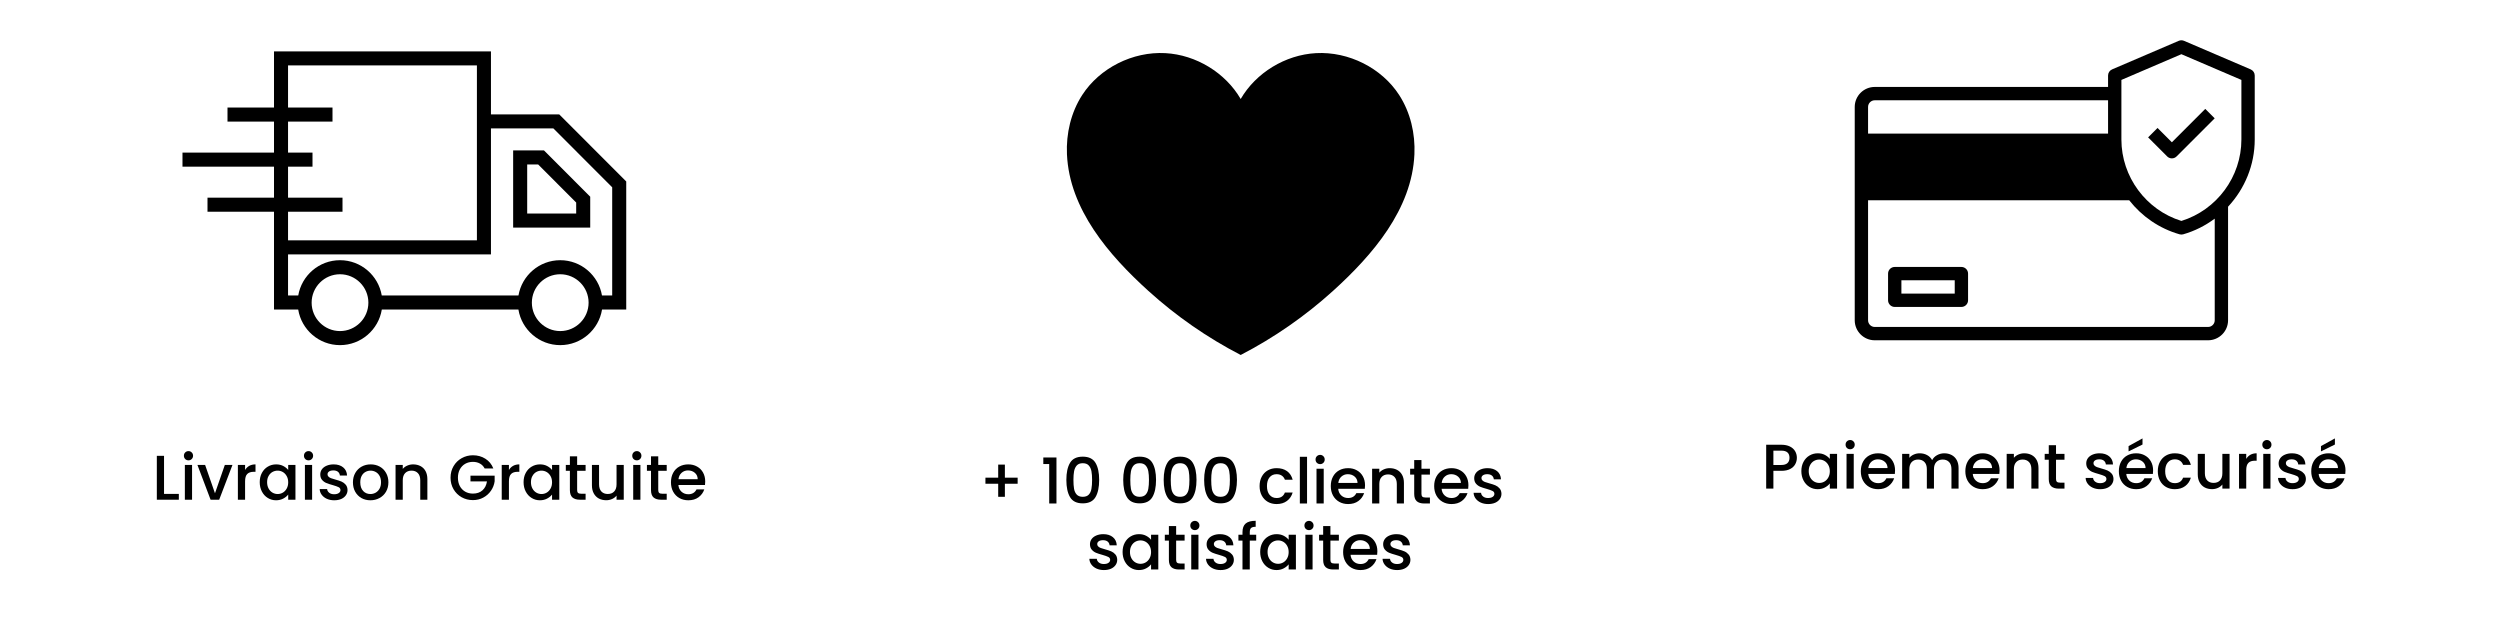
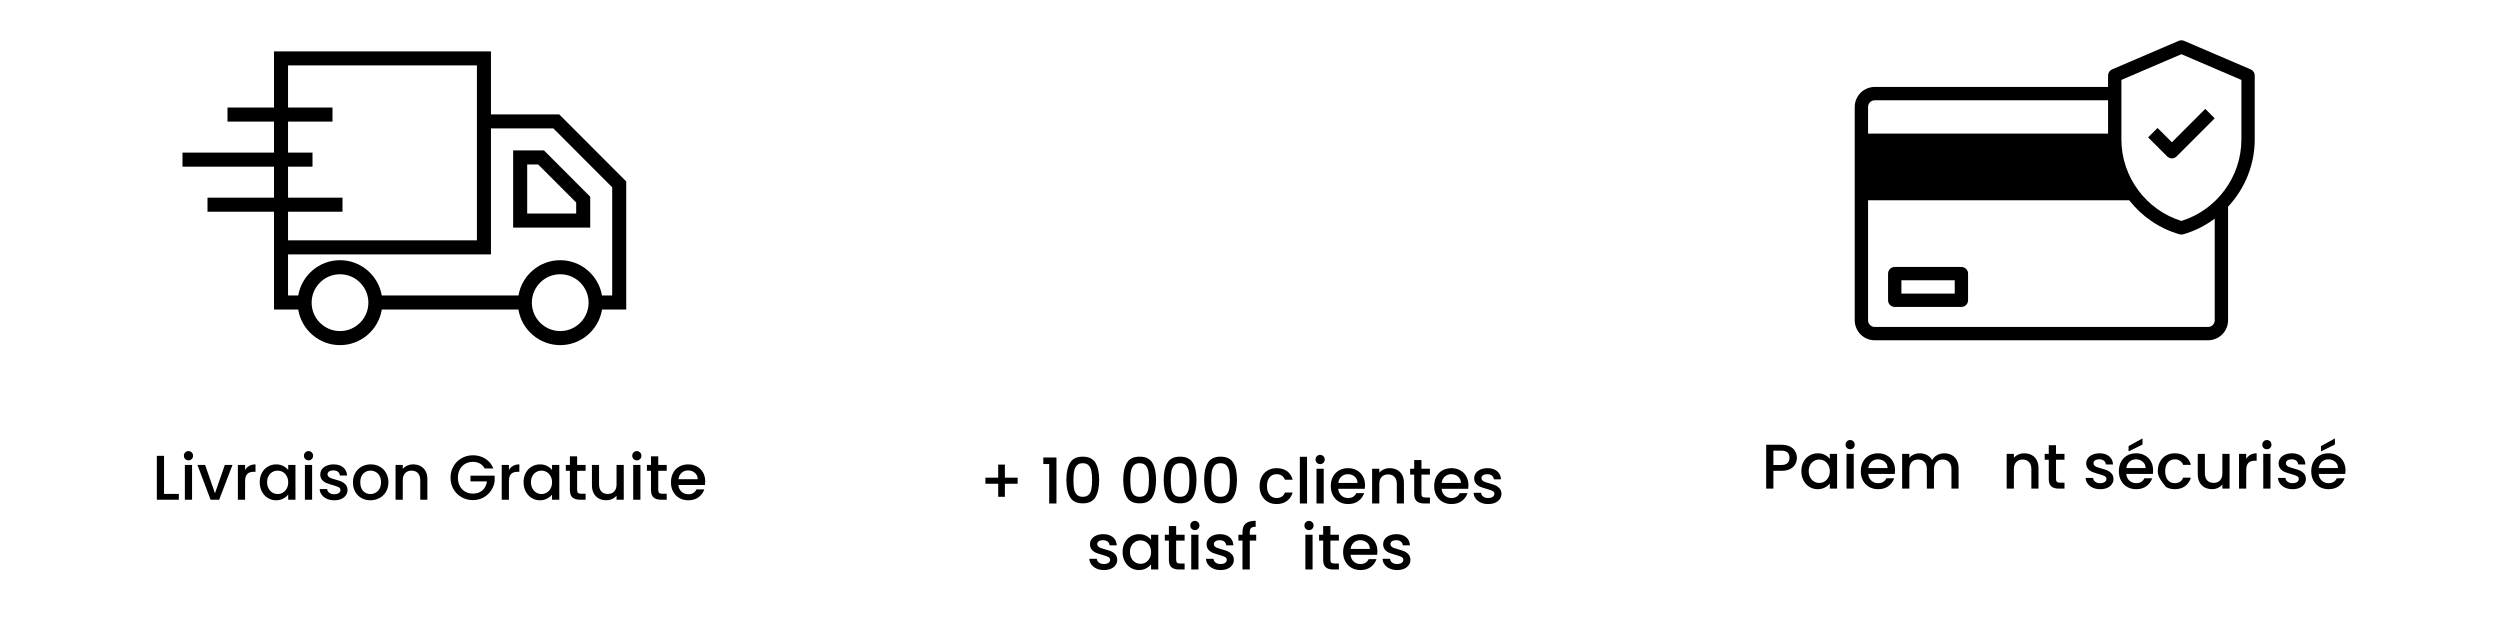
<svg xmlns="http://www.w3.org/2000/svg" width="1200" zoomAndPan="magnify" viewBox="0 0 900 225" height="300" preserveAspectRatio="xMidYMid meet" version="1.0">
  <defs>
    <g />
    <clipPath id="9f07be827a">
      <path d="M 65.695 18.492 L 225.445 18.492 L 225.445 124.242 L 65.695 124.242 Z M 65.695 18.492 " clip-rule="nonzero" />
    </clipPath>
    <clipPath id="738b123eed">
      <path d="M 667.703 14.5 L 811.703 14.5 L 811.703 122.5 L 667.703 122.5 Z M 667.703 14.5 " clip-rule="nonzero" />
    </clipPath>
    <clipPath id="1e2a0f72c3">
      <path d="M 384 19 L 509.777 19 L 509.777 127.992 L 384 127.992 Z M 384 19 " clip-rule="nonzero" />
    </clipPath>
    <clipPath id="b4a62cc656">
      <rect x="0" width="202" y="0" height="32" />
    </clipPath>
    <clipPath id="b8314e3363">
      <rect x="0" width="197" y="0" height="56" />
    </clipPath>
    <clipPath id="4354ccf968">
      <rect x="0" width="213" y="0" height="32" />
    </clipPath>
  </defs>
  <g clip-path="url(#9f07be827a)">
    <path fill="#000000" d="M 103.695 54.938 L 103.695 43.781 L 119.699 43.781 L 119.699 38.719 L 103.695 38.719 L 103.695 23.555 L 171.688 23.555 L 171.688 86.527 L 103.695 86.527 L 103.695 76.223 L 123.301 76.223 L 123.301 71.16 L 103.695 71.16 L 103.695 60 L 112.5 60 L 112.5 54.938 Z M 176.746 46.234 L 199.219 46.234 L 220.391 67.43 L 220.391 106.371 L 216.715 106.371 C 215.48 99.172 209.219 93.672 201.684 93.672 C 194.145 93.672 187.883 99.172 186.648 106.371 L 137.434 106.371 C 136.199 99.172 129.938 93.672 122.402 93.672 C 114.867 93.672 108.602 99.172 107.367 106.371 L 103.695 106.371 L 103.695 91.586 L 176.746 91.586 Z M 201.684 119.184 C 196.051 119.184 191.469 114.598 191.469 108.961 C 191.469 103.32 196.051 98.73 201.684 98.73 C 207.312 98.73 211.895 103.32 211.895 108.961 C 211.895 114.598 207.312 119.184 201.684 119.184 Z M 122.402 119.184 C 116.77 119.184 112.188 114.598 112.188 108.961 C 112.188 103.32 116.77 98.73 122.402 98.73 C 128.031 98.73 132.617 103.32 132.617 108.961 C 132.617 114.598 128.031 119.184 122.402 119.184 Z M 98.641 71.16 L 74.699 71.16 L 74.699 76.223 L 98.641 76.223 L 98.641 111.434 L 107.352 111.434 C 108.535 118.688 114.824 124.246 122.402 124.246 C 129.977 124.246 136.266 118.688 137.453 111.434 L 186.629 111.434 C 187.816 118.688 194.105 124.246 201.684 124.246 C 209.258 124.246 215.547 118.688 216.734 111.434 L 225.445 111.434 L 225.445 65.332 L 201.312 41.172 L 176.746 41.172 L 176.746 18.492 L 98.641 18.492 L 98.641 38.719 L 81.898 38.719 L 81.898 43.781 L 98.641 43.781 L 98.641 54.938 L 65.695 54.938 L 65.695 60 L 98.641 60 L 98.641 71.16 " fill-opacity="1" fill-rule="nonzero" />
  </g>
  <path fill="#000000" d="M 207.426 76.867 L 189.789 76.867 L 189.789 59.211 L 193.738 59.211 L 207.426 72.914 Z M 212.48 70.816 L 195.832 54.148 L 184.734 54.148 L 184.734 81.93 L 212.48 81.93 L 212.48 70.816 " fill-opacity="1" fill-rule="nonzero" />
  <path fill="#000000" d="M 706.102 96.102 L 682.102 96.102 C 680.777 96.102 679.703 97.176 679.703 98.5 L 679.703 108.102 C 679.703 109.426 680.777 110.5 682.102 110.5 L 706.102 110.5 C 707.426 110.5 708.504 109.426 708.504 108.102 L 708.504 98.5 C 708.504 97.176 707.426 96.102 706.102 96.102 Z M 703.703 105.703 L 684.504 105.703 L 684.504 100.902 L 703.703 100.902 Z M 703.703 105.703 " fill-opacity="1" fill-rule="nonzero" />
  <g clip-path="url(#738b123eed)">
    <path fill="#000000" d="M 810.246 24.98 L 786.246 14.695 C 785.645 14.438 784.961 14.438 784.355 14.695 L 760.355 24.98 C 759.473 25.359 758.902 26.227 758.902 27.188 L 758.902 31.301 L 674.902 31.301 C 670.934 31.301 667.703 34.531 667.703 38.5 L 667.703 115.301 C 667.703 119.273 670.934 122.5 674.902 122.5 L 794.902 122.5 C 798.871 122.5 802.102 119.273 802.102 115.301 L 802.102 74.414 C 808.094 67.984 811.703 59.406 811.703 50.227 L 811.703 27.188 C 811.703 26.227 811.129 25.359 810.246 24.98 Z M 806.902 50.227 C 806.902 63.629 798.055 75.582 785.301 79.539 C 772.551 75.582 763.703 63.629 763.703 50.227 L 763.703 28.77 L 785.301 19.512 L 806.902 28.77 Z M 674.902 36.102 L 758.902 36.102 L 758.902 48.102 L 672.504 48.102 L 672.504 38.5 C 672.504 37.18 673.578 36.102 674.902 36.102 Z M 794.902 117.703 L 674.902 117.703 C 673.578 117.703 672.504 116.625 672.504 115.301 L 672.504 72.102 L 766.52 72.102 C 771.031 77.855 777.293 82.25 784.645 84.352 C 784.859 84.414 785.082 84.445 785.301 84.445 C 785.523 84.445 785.746 84.414 785.961 84.352 C 790.137 83.16 793.945 81.207 797.301 78.711 L 797.301 115.301 C 797.301 116.625 796.227 117.703 794.902 117.703 Z M 794.902 117.703 " fill-opacity="1" fill-rule="nonzero" />
  </g>
  <path fill="#000000" d="M 780.176 56.312 C 780.625 56.762 781.238 57.016 781.875 57.016 C 782.512 57.016 783.121 56.762 783.57 56.312 L 797.285 42.598 L 793.891 39.203 L 781.875 51.223 L 776.715 46.062 L 773.32 49.453 Z M 780.176 56.312 " fill-opacity="1" fill-rule="nonzero" />
  <g clip-path="url(#1e2a0f72c3)">
-     <path fill="#000000" d="M 503.699 34.203 C 497.414 24.477 485.52 18.488 473.766 19.129 C 462.668 19.734 452.125 26.219 446.648 35.641 C 441.176 26.219 430.629 19.734 419.535 19.129 C 407.781 18.488 395.887 24.477 389.598 34.203 C 385.527 40.5 383.777 48.098 384.105 55.539 C 384.984 75.367 399.203 91.852 413.402 104.711 C 423.402 113.77 434.605 121.555 446.652 127.793 C 458.695 121.555 469.898 113.77 479.898 104.711 C 494.098 91.852 508.316 75.367 509.191 55.539 C 509.523 48.098 507.773 40.5 503.699 34.203 Z M 503.699 34.203 " fill-opacity="1" fill-rule="nonzero" />
-   </g>
+     </g>
  <g transform="matrix(1, 0, 0, 1, 54, 157)">
    <g clip-path="url(#b4a62cc656)">
      <g fill="#000000" fill-opacity="1">
        <g transform="translate(0.755, 22.897)">
          <g>
            <path d="M 4.297 -2.094 L 9.625 -2.094 L 9.625 0 L 1.703 0 L 1.703 -15.797 L 4.297 -15.797 Z M 4.297 -2.094 " />
          </g>
        </g>
      </g>
      <g fill="#000000" fill-opacity="1">
        <g transform="translate(10.845, 22.897)">
          <g>
            <path d="M 3.016 -14.172 C 2.547 -14.172 2.148 -14.328 1.828 -14.641 C 1.516 -14.961 1.359 -15.359 1.359 -15.828 C 1.359 -16.305 1.516 -16.703 1.828 -17.016 C 2.148 -17.336 2.547 -17.5 3.016 -17.5 C 3.473 -17.5 3.859 -17.336 4.172 -17.016 C 4.492 -16.703 4.656 -16.305 4.656 -15.828 C 4.656 -15.359 4.492 -14.961 4.172 -14.641 C 3.859 -14.328 3.473 -14.172 3.016 -14.172 Z M 4.297 -12.516 L 4.297 0 L 1.703 0 L 1.703 -12.516 Z M 4.297 -12.516 " />
          </g>
        </g>
      </g>
      <g fill="#000000" fill-opacity="1">
        <g transform="translate(16.844, 22.897)">
          <g>
            <path d="M 6.547 -2.312 L 10.094 -12.516 L 12.844 -12.516 L 8.062 0 L 4.969 0 L 0.234 -12.516 L 3 -12.516 Z M 6.547 -2.312 " />
          </g>
        </g>
      </g>
      <g fill="#000000" fill-opacity="1">
        <g transform="translate(29.933, 22.897)">
          <g>
            <path d="M 4.297 -10.703 C 4.672 -11.336 5.172 -11.832 5.797 -12.188 C 6.43 -12.539 7.18 -12.719 8.047 -12.719 L 8.047 -10.047 L 7.391 -10.047 C 6.367 -10.047 5.598 -9.785 5.078 -9.266 C 4.555 -8.754 4.297 -7.863 4.297 -6.594 L 4.297 0 L 1.703 0 L 1.703 -12.516 L 4.297 -12.516 Z M 4.297 -10.703 " />
          </g>
        </g>
      </g>
      <g fill="#000000" fill-opacity="1">
        <g transform="translate(38.659, 22.897)">
          <g>
            <path d="M 0.844 -6.312 C 0.844 -7.57 1.102 -8.688 1.625 -9.656 C 2.145 -10.625 2.852 -11.375 3.75 -11.906 C 4.656 -12.445 5.656 -12.719 6.75 -12.719 C 7.727 -12.719 8.582 -12.523 9.312 -12.141 C 10.051 -11.754 10.645 -11.273 11.094 -10.703 L 11.094 -12.516 L 13.703 -12.516 L 13.703 0 L 11.094 0 L 11.094 -1.859 C 10.645 -1.273 10.039 -0.785 9.281 -0.391 C 8.531 0.004 7.672 0.203 6.703 0.203 C 5.629 0.203 4.645 -0.07 3.75 -0.625 C 2.852 -1.176 2.145 -1.945 1.625 -2.938 C 1.102 -3.938 0.844 -5.062 0.844 -6.312 Z M 11.094 -6.266 C 11.094 -7.129 10.91 -7.879 10.547 -8.516 C 10.191 -9.148 9.727 -9.633 9.156 -9.969 C 8.582 -10.301 7.961 -10.469 7.297 -10.469 C 6.629 -10.469 6.004 -10.305 5.422 -9.984 C 4.848 -9.66 4.383 -9.18 4.031 -8.547 C 3.676 -7.922 3.5 -7.176 3.5 -6.312 C 3.5 -5.445 3.676 -4.688 4.031 -4.031 C 4.383 -3.383 4.852 -2.891 5.438 -2.547 C 6.02 -2.211 6.641 -2.047 7.297 -2.047 C 7.961 -2.047 8.582 -2.211 9.156 -2.547 C 9.727 -2.879 10.191 -3.363 10.547 -4 C 10.91 -4.645 11.094 -5.398 11.094 -6.266 Z M 11.094 -6.266 " />
          </g>
        </g>
      </g>
      <g fill="#000000" fill-opacity="1">
        <g transform="translate(54.065, 22.897)">
          <g>
            <path d="M 3.016 -14.172 C 2.547 -14.172 2.148 -14.328 1.828 -14.641 C 1.516 -14.961 1.359 -15.359 1.359 -15.828 C 1.359 -16.305 1.516 -16.703 1.828 -17.016 C 2.148 -17.336 2.547 -17.5 3.016 -17.5 C 3.473 -17.5 3.859 -17.336 4.172 -17.016 C 4.492 -16.703 4.656 -16.305 4.656 -15.828 C 4.656 -15.359 4.492 -14.961 4.172 -14.641 C 3.859 -14.328 3.473 -14.172 3.016 -14.172 Z M 4.297 -12.516 L 4.297 0 L 1.703 0 L 1.703 -12.516 Z M 4.297 -12.516 " />
          </g>
        </g>
      </g>
      <g fill="#000000" fill-opacity="1">
        <g transform="translate(60.064, 22.897)">
          <g>
            <path d="M 6.25 0.203 C 5.258 0.203 4.375 0.023 3.594 -0.328 C 2.82 -0.68 2.207 -1.164 1.75 -1.781 C 1.289 -2.395 1.047 -3.082 1.016 -3.844 L 3.703 -3.844 C 3.742 -3.312 3.992 -2.863 4.453 -2.5 C 4.922 -2.145 5.504 -1.969 6.203 -1.969 C 6.93 -1.969 7.492 -2.109 7.891 -2.391 C 8.297 -2.672 8.5 -3.031 8.5 -3.469 C 8.5 -3.945 8.273 -4.297 7.828 -4.516 C 7.379 -4.742 6.672 -4.992 5.703 -5.266 C 4.766 -5.523 4 -5.773 3.406 -6.016 C 2.812 -6.266 2.301 -6.641 1.875 -7.141 C 1.445 -7.641 1.234 -8.297 1.234 -9.109 C 1.234 -9.773 1.426 -10.383 1.812 -10.938 C 2.207 -11.488 2.77 -11.922 3.5 -12.234 C 4.238 -12.555 5.086 -12.719 6.047 -12.719 C 7.461 -12.719 8.609 -12.359 9.484 -11.641 C 10.359 -10.922 10.82 -9.941 10.875 -8.703 L 8.297 -8.703 C 8.242 -9.266 8.016 -9.711 7.609 -10.047 C 7.203 -10.379 6.648 -10.547 5.953 -10.547 C 5.273 -10.547 4.754 -10.414 4.391 -10.156 C 4.023 -9.895 3.844 -9.555 3.844 -9.141 C 3.844 -8.805 3.961 -8.523 4.203 -8.297 C 4.441 -8.066 4.734 -7.883 5.078 -7.75 C 5.43 -7.625 5.953 -7.461 6.641 -7.266 C 7.547 -7.023 8.289 -6.781 8.875 -6.531 C 9.457 -6.281 9.957 -5.91 10.375 -5.422 C 10.801 -4.941 11.023 -4.301 11.047 -3.5 C 11.047 -2.789 10.848 -2.156 10.453 -1.594 C 10.055 -1.031 9.5 -0.586 8.781 -0.266 C 8.062 0.047 7.219 0.203 6.25 0.203 Z M 6.25 0.203 " />
          </g>
        </g>
      </g>
      <g fill="#000000" fill-opacity="1">
        <g transform="translate(72.199, 22.897)">
          <g>
            <path d="M 7.141 0.203 C 5.953 0.203 4.879 -0.062 3.922 -0.594 C 2.973 -1.133 2.223 -1.895 1.672 -2.875 C 1.129 -3.852 0.859 -4.984 0.859 -6.266 C 0.859 -7.535 1.141 -8.66 1.703 -9.641 C 2.266 -10.629 3.031 -11.391 4 -11.922 C 4.969 -12.453 6.051 -12.719 7.25 -12.719 C 8.445 -12.719 9.531 -12.453 10.5 -11.922 C 11.469 -11.391 12.227 -10.629 12.781 -9.641 C 13.344 -8.66 13.625 -7.535 13.625 -6.266 C 13.625 -4.992 13.336 -3.863 12.766 -2.875 C 12.191 -1.895 11.406 -1.133 10.406 -0.594 C 9.414 -0.062 8.328 0.203 7.141 0.203 Z M 7.141 -2.047 C 7.805 -2.047 8.426 -2.203 9 -2.516 C 9.582 -2.836 10.055 -3.316 10.422 -3.953 C 10.785 -4.586 10.969 -5.359 10.969 -6.266 C 10.969 -7.18 10.789 -7.953 10.438 -8.578 C 10.094 -9.203 9.633 -9.672 9.062 -9.984 C 8.488 -10.305 7.867 -10.469 7.203 -10.469 C 6.535 -10.469 5.914 -10.305 5.344 -9.984 C 4.781 -9.672 4.332 -9.203 4 -8.578 C 3.664 -7.953 3.5 -7.18 3.5 -6.266 C 3.5 -4.922 3.844 -3.879 4.531 -3.141 C 5.219 -2.41 6.086 -2.047 7.141 -2.047 Z M 7.141 -2.047 " />
          </g>
        </g>
      </g>
      <g fill="#000000" fill-opacity="1">
        <g transform="translate(86.697, 22.897)">
          <g>
            <path d="M 8.016 -12.719 C 9.004 -12.719 9.891 -12.516 10.672 -12.109 C 11.453 -11.703 12.062 -11.098 12.5 -10.297 C 12.938 -9.492 13.156 -8.523 13.156 -7.391 L 13.156 0 L 10.594 0 L 10.594 -7 C 10.594 -8.113 10.312 -8.969 9.75 -9.562 C 9.188 -10.164 8.422 -10.469 7.453 -10.469 C 6.484 -10.469 5.711 -10.164 5.141 -9.562 C 4.578 -8.969 4.297 -8.113 4.297 -7 L 4.297 0 L 1.703 0 L 1.703 -12.516 L 4.297 -12.516 L 4.297 -11.094 C 4.723 -11.602 5.266 -12 5.922 -12.281 C 6.578 -12.57 7.273 -12.719 8.016 -12.719 Z M 8.016 -12.719 " />
          </g>
        </g>
      </g>
      <g fill="#000000" fill-opacity="1">
        <g transform="translate(101.444, 22.897)">
          <g />
        </g>
      </g>
      <g fill="#000000" fill-opacity="1">
        <g transform="translate(107.353, 22.897)">
          <g>
            <path d="M 13.125 -11.25 C 12.719 -12.031 12.148 -12.617 11.422 -13.016 C 10.703 -13.422 9.863 -13.625 8.906 -13.625 C 7.863 -13.625 6.93 -13.391 6.109 -12.922 C 5.297 -12.453 4.656 -11.785 4.188 -10.922 C 3.727 -10.055 3.5 -9.055 3.5 -7.922 C 3.5 -6.785 3.727 -5.781 4.188 -4.906 C 4.656 -4.039 5.297 -3.375 6.109 -2.906 C 6.93 -2.438 7.863 -2.203 8.906 -2.203 C 10.312 -2.203 11.453 -2.594 12.328 -3.375 C 13.211 -4.164 13.754 -5.238 13.953 -6.594 L 8.016 -6.594 L 8.016 -8.656 L 16.719 -8.656 L 16.719 -6.641 C 16.551 -5.41 16.113 -4.281 15.406 -3.25 C 14.707 -2.219 13.789 -1.395 12.656 -0.781 C 11.531 -0.164 10.281 0.141 8.906 0.141 C 7.414 0.141 6.055 -0.203 4.828 -0.891 C 3.609 -1.586 2.641 -2.547 1.922 -3.766 C 1.203 -4.992 0.844 -6.379 0.844 -7.922 C 0.844 -9.473 1.203 -10.859 1.922 -12.078 C 2.641 -13.305 3.613 -14.266 4.844 -14.953 C 6.082 -15.648 7.438 -16 8.906 -16 C 10.582 -16 12.078 -15.582 13.391 -14.75 C 14.703 -13.926 15.656 -12.758 16.25 -11.25 Z M 13.125 -11.25 " />
          </g>
        </g>
      </g>
      <g fill="#000000" fill-opacity="1">
        <g transform="translate(124.918, 22.897)">
          <g>
            <path d="M 4.297 -10.703 C 4.672 -11.336 5.172 -11.832 5.797 -12.188 C 6.43 -12.539 7.18 -12.719 8.047 -12.719 L 8.047 -10.047 L 7.391 -10.047 C 6.367 -10.047 5.598 -9.785 5.078 -9.266 C 4.555 -8.754 4.297 -7.863 4.297 -6.594 L 4.297 0 L 1.703 0 L 1.703 -12.516 L 4.297 -12.516 Z M 4.297 -10.703 " />
          </g>
        </g>
      </g>
      <g fill="#000000" fill-opacity="1">
        <g transform="translate(133.644, 22.897)">
          <g>
            <path d="M 0.844 -6.312 C 0.844 -7.57 1.102 -8.688 1.625 -9.656 C 2.145 -10.625 2.852 -11.375 3.75 -11.906 C 4.656 -12.445 5.656 -12.719 6.75 -12.719 C 7.727 -12.719 8.582 -12.523 9.312 -12.141 C 10.051 -11.754 10.645 -11.273 11.094 -10.703 L 11.094 -12.516 L 13.703 -12.516 L 13.703 0 L 11.094 0 L 11.094 -1.859 C 10.645 -1.273 10.039 -0.785 9.281 -0.391 C 8.531 0.004 7.672 0.203 6.703 0.203 C 5.629 0.203 4.645 -0.07 3.75 -0.625 C 2.852 -1.176 2.145 -1.945 1.625 -2.938 C 1.102 -3.938 0.844 -5.062 0.844 -6.312 Z M 11.094 -6.266 C 11.094 -7.129 10.91 -7.879 10.547 -8.516 C 10.191 -9.148 9.727 -9.633 9.156 -9.969 C 8.582 -10.301 7.961 -10.469 7.297 -10.469 C 6.629 -10.469 6.004 -10.305 5.422 -9.984 C 4.848 -9.66 4.383 -9.18 4.031 -8.547 C 3.676 -7.922 3.5 -7.176 3.5 -6.312 C 3.5 -5.445 3.676 -4.688 4.031 -4.031 C 4.383 -3.383 4.852 -2.891 5.438 -2.547 C 6.02 -2.211 6.641 -2.047 7.297 -2.047 C 7.961 -2.047 8.582 -2.211 9.156 -2.547 C 9.727 -2.879 10.191 -3.363 10.547 -4 C 10.91 -4.645 11.094 -5.398 11.094 -6.266 Z M 11.094 -6.266 " />
          </g>
        </g>
      </g>
      <g fill="#000000" fill-opacity="1">
        <g transform="translate(149.051, 22.897)">
          <g>
            <path d="M 4.719 -10.406 L 4.719 -3.469 C 4.719 -3 4.828 -2.66 5.047 -2.453 C 5.273 -2.254 5.648 -2.156 6.172 -2.156 L 7.766 -2.156 L 7.766 0 L 5.719 0 C 4.551 0 3.656 -0.27 3.031 -0.812 C 2.414 -1.363 2.109 -2.25 2.109 -3.469 L 2.109 -10.406 L 0.641 -10.406 L 0.641 -12.516 L 2.109 -12.516 L 2.109 -15.625 L 4.719 -15.625 L 4.719 -12.516 L 7.766 -12.516 L 7.766 -10.406 Z M 4.719 -10.406 " />
          </g>
        </g>
      </g>
      <g fill="#000000" fill-opacity="1">
        <g transform="translate(157.504, 22.897)">
          <g>
            <path d="M 13.047 -12.516 L 13.047 0 L 10.453 0 L 10.453 -1.484 C 10.047 -0.961 9.508 -0.551 8.844 -0.25 C 8.188 0.039 7.488 0.188 6.75 0.188 C 5.758 0.188 4.875 -0.016 4.094 -0.422 C 3.32 -0.836 2.711 -1.445 2.266 -2.25 C 1.816 -3.051 1.594 -4.02 1.594 -5.156 L 1.594 -12.516 L 4.156 -12.516 L 4.156 -5.547 C 4.156 -4.422 4.438 -3.555 5 -2.953 C 5.562 -2.359 6.328 -2.062 7.297 -2.062 C 8.266 -2.062 9.031 -2.359 9.594 -2.953 C 10.164 -3.555 10.453 -4.422 10.453 -5.547 L 10.453 -12.516 Z M 13.047 -12.516 " />
          </g>
        </g>
      </g>
      <g fill="#000000" fill-opacity="1">
        <g transform="translate(172.252, 22.897)">
          <g>
            <path d="M 3.016 -14.172 C 2.547 -14.172 2.148 -14.328 1.828 -14.641 C 1.516 -14.961 1.359 -15.359 1.359 -15.828 C 1.359 -16.305 1.516 -16.703 1.828 -17.016 C 2.148 -17.336 2.547 -17.5 3.016 -17.5 C 3.473 -17.5 3.859 -17.336 4.172 -17.016 C 4.492 -16.703 4.656 -16.305 4.656 -15.828 C 4.656 -15.359 4.492 -14.961 4.172 -14.641 C 3.859 -14.328 3.473 -14.172 3.016 -14.172 Z M 4.297 -12.516 L 4.297 0 L 1.703 0 L 1.703 -12.516 Z M 4.297 -12.516 " />
          </g>
        </g>
      </g>
      <g fill="#000000" fill-opacity="1">
        <g transform="translate(178.251, 22.897)">
          <g>
            <path d="M 4.719 -10.406 L 4.719 -3.469 C 4.719 -3 4.828 -2.66 5.047 -2.453 C 5.273 -2.254 5.648 -2.156 6.172 -2.156 L 7.766 -2.156 L 7.766 0 L 5.719 0 C 4.551 0 3.656 -0.27 3.031 -0.812 C 2.414 -1.363 2.109 -2.25 2.109 -3.469 L 2.109 -10.406 L 0.641 -10.406 L 0.641 -12.516 L 2.109 -12.516 L 2.109 -15.625 L 4.719 -15.625 L 4.719 -12.516 L 7.766 -12.516 L 7.766 -10.406 Z M 4.719 -10.406 " />
          </g>
        </g>
      </g>
      <g fill="#000000" fill-opacity="1">
        <g transform="translate(186.704, 22.897)">
          <g>
            <path d="M 13.172 -6.562 C 13.172 -6.094 13.145 -5.672 13.094 -5.297 L 3.516 -5.297 C 3.598 -4.297 3.973 -3.488 4.641 -2.875 C 5.305 -2.27 6.125 -1.969 7.094 -1.969 C 8.477 -1.969 9.461 -2.551 10.047 -3.719 L 12.844 -3.719 C 12.457 -2.57 11.77 -1.629 10.781 -0.891 C 9.789 -0.16 8.562 0.203 7.094 0.203 C 5.895 0.203 4.82 -0.062 3.875 -0.594 C 2.926 -1.133 2.18 -1.895 1.641 -2.875 C 1.109 -3.852 0.844 -4.984 0.844 -6.266 C 0.844 -7.555 1.102 -8.688 1.625 -9.656 C 2.145 -10.633 2.879 -11.391 3.828 -11.922 C 4.773 -12.453 5.863 -12.719 7.094 -12.719 C 8.27 -12.719 9.316 -12.457 10.234 -11.938 C 11.16 -11.426 11.879 -10.707 12.391 -9.781 C 12.91 -8.852 13.172 -7.781 13.172 -6.562 Z M 10.469 -7.391 C 10.457 -8.336 10.117 -9.098 9.453 -9.672 C 8.785 -10.254 7.957 -10.547 6.969 -10.547 C 6.082 -10.547 5.316 -10.258 4.672 -9.688 C 4.035 -9.125 3.66 -8.359 3.547 -7.391 Z M 10.469 -7.391 " />
          </g>
        </g>
      </g>
    </g>
  </g>
  <g transform="matrix(1, 0, 0, 1, 352, 158)">
    <g clip-path="url(#b8314e3363)">
      <g fill="#000000" fill-opacity="1">
        <g transform="translate(0.444, 23.256)">
          <g>
            <path d="M 13.906 -7.109 L 9.312 -7.109 L 9.312 -2.406 L 6.906 -2.406 L 6.906 -7.109 L 2.312 -7.109 L 2.312 -9.297 L 6.906 -9.297 L 6.906 -14 L 9.312 -14 L 9.312 -9.297 L 13.906 -9.297 Z M 13.906 -7.109 " />
          </g>
        </g>
      </g>
      <g fill="#000000" fill-opacity="1">
        <g transform="translate(16.669, 23.256)">
          <g />
        </g>
      </g>
      <g fill="#000000" fill-opacity="1">
        <g transform="translate(22.577, 23.256)">
          <g>
            <path d="M 1.016 -14.203 L 1.016 -16.562 L 5.75 -16.562 L 5.75 0 L 3.141 0 L 3.141 -14.203 Z M 1.016 -14.203 " />
          </g>
        </g>
      </g>
      <g fill="#000000" fill-opacity="1">
        <g transform="translate(30.53, 23.256)">
          <g>
            <path d="M 1.359 -8.5 C 1.359 -11.113 1.801 -13.16 2.688 -14.641 C 3.57 -16.117 5.098 -16.859 7.266 -16.859 C 9.43 -16.859 10.957 -16.117 11.844 -14.641 C 12.727 -13.16 13.172 -11.113 13.172 -8.5 C 13.172 -5.844 12.727 -3.77 11.844 -2.281 C 10.957 -0.789 9.43 -0.047 7.266 -0.047 C 5.098 -0.047 3.57 -0.789 2.688 -2.281 C 1.801 -3.77 1.359 -5.844 1.359 -8.5 Z M 10.625 -8.5 C 10.625 -9.727 10.547 -10.766 10.391 -11.609 C 10.234 -12.453 9.91 -13.145 9.422 -13.688 C 8.941 -14.227 8.223 -14.5 7.266 -14.5 C 6.316 -14.5 5.598 -14.227 5.109 -13.688 C 4.629 -13.145 4.305 -12.453 4.141 -11.609 C 3.984 -10.766 3.906 -9.727 3.906 -8.5 C 3.906 -7.227 3.977 -6.16 4.125 -5.297 C 4.281 -4.43 4.602 -3.734 5.094 -3.203 C 5.594 -2.672 6.316 -2.406 7.266 -2.406 C 8.223 -2.406 8.945 -2.672 9.438 -3.203 C 9.926 -3.734 10.242 -4.43 10.391 -5.297 C 10.547 -6.16 10.625 -7.227 10.625 -8.5 Z M 10.625 -8.5 " />
          </g>
        </g>
      </g>
      <g fill="#000000" fill-opacity="1">
        <g transform="translate(45.095, 23.256)">
          <g />
        </g>
      </g>
      <g fill="#000000" fill-opacity="1">
        <g transform="translate(51.003, 23.256)">
          <g>
            <path d="M 1.359 -8.5 C 1.359 -11.113 1.801 -13.16 2.688 -14.641 C 3.57 -16.117 5.098 -16.859 7.266 -16.859 C 9.43 -16.859 10.957 -16.117 11.844 -14.641 C 12.727 -13.16 13.172 -11.113 13.172 -8.5 C 13.172 -5.844 12.727 -3.77 11.844 -2.281 C 10.957 -0.789 9.43 -0.047 7.266 -0.047 C 5.098 -0.047 3.57 -0.789 2.688 -2.281 C 1.801 -3.77 1.359 -5.844 1.359 -8.5 Z M 10.625 -8.5 C 10.625 -9.727 10.547 -10.766 10.391 -11.609 C 10.234 -12.453 9.91 -13.145 9.422 -13.688 C 8.941 -14.227 8.223 -14.5 7.266 -14.5 C 6.316 -14.5 5.598 -14.227 5.109 -13.688 C 4.629 -13.145 4.305 -12.453 4.141 -11.609 C 3.984 -10.766 3.906 -9.727 3.906 -8.5 C 3.906 -7.227 3.977 -6.16 4.125 -5.297 C 4.281 -4.43 4.602 -3.734 5.094 -3.203 C 5.594 -2.672 6.316 -2.406 7.266 -2.406 C 8.223 -2.406 8.945 -2.672 9.438 -3.203 C 9.926 -3.734 10.242 -4.43 10.391 -5.297 C 10.547 -6.16 10.625 -7.227 10.625 -8.5 Z M 10.625 -8.5 " />
          </g>
        </g>
      </g>
      <g fill="#000000" fill-opacity="1">
        <g transform="translate(65.568, 23.256)">
          <g>
            <path d="M 1.359 -8.5 C 1.359 -11.113 1.801 -13.16 2.688 -14.641 C 3.57 -16.117 5.098 -16.859 7.266 -16.859 C 9.43 -16.859 10.957 -16.117 11.844 -14.641 C 12.727 -13.16 13.172 -11.113 13.172 -8.5 C 13.172 -5.844 12.727 -3.77 11.844 -2.281 C 10.957 -0.789 9.43 -0.047 7.266 -0.047 C 5.098 -0.047 3.57 -0.789 2.688 -2.281 C 1.801 -3.77 1.359 -5.844 1.359 -8.5 Z M 10.625 -8.5 C 10.625 -9.727 10.547 -10.766 10.391 -11.609 C 10.234 -12.453 9.91 -13.145 9.422 -13.688 C 8.941 -14.227 8.223 -14.5 7.266 -14.5 C 6.316 -14.5 5.598 -14.227 5.109 -13.688 C 4.629 -13.145 4.305 -12.453 4.141 -11.609 C 3.984 -10.766 3.906 -9.727 3.906 -8.5 C 3.906 -7.227 3.977 -6.16 4.125 -5.297 C 4.281 -4.43 4.602 -3.734 5.094 -3.203 C 5.594 -2.672 6.316 -2.406 7.266 -2.406 C 8.223 -2.406 8.945 -2.672 9.438 -3.203 C 9.926 -3.734 10.242 -4.43 10.391 -5.297 C 10.547 -6.16 10.625 -7.227 10.625 -8.5 Z M 10.625 -8.5 " />
          </g>
        </g>
      </g>
      <g fill="#000000" fill-opacity="1">
        <g transform="translate(80.134, 23.256)">
          <g>
            <path d="M 1.359 -8.5 C 1.359 -11.113 1.801 -13.16 2.688 -14.641 C 3.57 -16.117 5.098 -16.859 7.266 -16.859 C 9.43 -16.859 10.957 -16.117 11.844 -14.641 C 12.727 -13.16 13.172 -11.113 13.172 -8.5 C 13.172 -5.844 12.727 -3.77 11.844 -2.281 C 10.957 -0.789 9.43 -0.047 7.266 -0.047 C 5.098 -0.047 3.57 -0.789 2.688 -2.281 C 1.801 -3.77 1.359 -5.844 1.359 -8.5 Z M 10.625 -8.5 C 10.625 -9.727 10.547 -10.766 10.391 -11.609 C 10.234 -12.453 9.91 -13.145 9.422 -13.688 C 8.941 -14.227 8.223 -14.5 7.266 -14.5 C 6.316 -14.5 5.598 -14.227 5.109 -13.688 C 4.629 -13.145 4.305 -12.453 4.141 -11.609 C 3.984 -10.766 3.906 -9.727 3.906 -8.5 C 3.906 -7.227 3.977 -6.16 4.125 -5.297 C 4.281 -4.43 4.602 -3.734 5.094 -3.203 C 5.594 -2.672 6.316 -2.406 7.266 -2.406 C 8.223 -2.406 8.945 -2.672 9.438 -3.203 C 9.926 -3.734 10.242 -4.43 10.391 -5.297 C 10.547 -6.16 10.625 -7.227 10.625 -8.5 Z M 10.625 -8.5 " />
          </g>
        </g>
      </g>
      <g fill="#000000" fill-opacity="1">
        <g transform="translate(94.699, 23.256)">
          <g />
        </g>
      </g>
      <g fill="#000000" fill-opacity="1">
        <g transform="translate(100.607, 23.256)">
          <g>
            <path d="M 0.844 -6.266 C 0.844 -7.555 1.102 -8.688 1.625 -9.656 C 2.145 -10.633 2.867 -11.391 3.797 -11.922 C 4.723 -12.453 5.781 -12.719 6.969 -12.719 C 8.488 -12.719 9.742 -12.359 10.734 -11.641 C 11.723 -10.922 12.395 -9.895 12.75 -8.562 L 9.953 -8.562 C 9.723 -9.188 9.359 -9.672 8.859 -10.016 C 8.359 -10.367 7.727 -10.547 6.969 -10.547 C 5.914 -10.547 5.07 -10.172 4.438 -9.422 C 3.812 -8.672 3.5 -7.617 3.5 -6.266 C 3.5 -4.922 3.812 -3.867 4.438 -3.109 C 5.07 -2.348 5.914 -1.969 6.969 -1.969 C 8.469 -1.969 9.461 -2.629 9.953 -3.953 L 12.75 -3.953 C 12.383 -2.68 11.703 -1.672 10.703 -0.922 C 9.703 -0.172 8.457 0.203 6.969 0.203 C 5.781 0.203 4.723 -0.062 3.797 -0.594 C 2.867 -1.133 2.145 -1.895 1.625 -2.875 C 1.102 -3.852 0.844 -4.984 0.844 -6.266 Z M 0.844 -6.266 " />
          </g>
        </g>
      </g>
      <g fill="#000000" fill-opacity="1">
        <g transform="translate(114.241, 23.256)">
          <g>
            <path d="M 4.297 -16.812 L 4.297 0 L 1.703 0 L 1.703 -16.812 Z M 4.297 -16.812 " />
          </g>
        </g>
      </g>
      <g fill="#000000" fill-opacity="1">
        <g transform="translate(120.24, 23.256)">
          <g>
            <path d="M 3.016 -14.172 C 2.547 -14.172 2.148 -14.328 1.828 -14.641 C 1.516 -14.961 1.359 -15.359 1.359 -15.828 C 1.359 -16.305 1.516 -16.703 1.828 -17.016 C 2.148 -17.336 2.547 -17.5 3.016 -17.5 C 3.473 -17.5 3.859 -17.336 4.172 -17.016 C 4.492 -16.703 4.656 -16.305 4.656 -15.828 C 4.656 -15.359 4.492 -14.961 4.172 -14.641 C 3.859 -14.328 3.473 -14.172 3.016 -14.172 Z M 4.297 -12.516 L 4.297 0 L 1.703 0 L 1.703 -12.516 Z M 4.297 -12.516 " />
          </g>
        </g>
      </g>
      <g fill="#000000" fill-opacity="1">
        <g transform="translate(126.239, 23.256)">
          <g>
            <path d="M 13.172 -6.562 C 13.172 -6.094 13.145 -5.672 13.094 -5.297 L 3.516 -5.297 C 3.598 -4.297 3.973 -3.488 4.641 -2.875 C 5.305 -2.27 6.125 -1.969 7.094 -1.969 C 8.477 -1.969 9.461 -2.551 10.047 -3.719 L 12.844 -3.719 C 12.457 -2.57 11.77 -1.629 10.781 -0.891 C 9.789 -0.16 8.562 0.203 7.094 0.203 C 5.895 0.203 4.82 -0.062 3.875 -0.594 C 2.926 -1.133 2.18 -1.895 1.641 -2.875 C 1.109 -3.852 0.844 -4.984 0.844 -6.266 C 0.844 -7.555 1.102 -8.688 1.625 -9.656 C 2.145 -10.633 2.879 -11.391 3.828 -11.922 C 4.773 -12.453 5.863 -12.719 7.094 -12.719 C 8.27 -12.719 9.316 -12.457 10.234 -11.938 C 11.16 -11.426 11.879 -10.707 12.391 -9.781 C 12.91 -8.852 13.172 -7.781 13.172 -6.562 Z M 10.469 -7.391 C 10.457 -8.336 10.117 -9.098 9.453 -9.672 C 8.785 -10.254 7.957 -10.547 6.969 -10.547 C 6.082 -10.547 5.316 -10.258 4.672 -9.688 C 4.035 -9.125 3.66 -8.359 3.547 -7.391 Z M 10.469 -7.391 " />
          </g>
        </g>
      </g>
      <g fill="#000000" fill-opacity="1">
        <g transform="translate(140.259, 23.256)">
          <g>
            <path d="M 8.016 -12.719 C 9.004 -12.719 9.891 -12.516 10.672 -12.109 C 11.453 -11.703 12.062 -11.098 12.5 -10.297 C 12.938 -9.492 13.156 -8.523 13.156 -7.391 L 13.156 0 L 10.594 0 L 10.594 -7 C 10.594 -8.113 10.312 -8.969 9.75 -9.562 C 9.188 -10.164 8.422 -10.469 7.453 -10.469 C 6.484 -10.469 5.711 -10.164 5.141 -9.562 C 4.578 -8.969 4.297 -8.113 4.297 -7 L 4.297 0 L 1.703 0 L 1.703 -12.516 L 4.297 -12.516 L 4.297 -11.094 C 4.723 -11.602 5.266 -12 5.922 -12.281 C 6.578 -12.57 7.273 -12.719 8.016 -12.719 Z M 8.016 -12.719 " />
          </g>
        </g>
      </g>
      <g fill="#000000" fill-opacity="1">
        <g transform="translate(155.006, 23.256)">
          <g>
            <path d="M 4.719 -10.406 L 4.719 -3.469 C 4.719 -3 4.828 -2.66 5.047 -2.453 C 5.273 -2.254 5.648 -2.156 6.172 -2.156 L 7.766 -2.156 L 7.766 0 L 5.719 0 C 4.551 0 3.656 -0.27 3.031 -0.812 C 2.414 -1.363 2.109 -2.25 2.109 -3.469 L 2.109 -10.406 L 0.641 -10.406 L 0.641 -12.516 L 2.109 -12.516 L 2.109 -15.625 L 4.719 -15.625 L 4.719 -12.516 L 7.766 -12.516 L 7.766 -10.406 Z M 4.719 -10.406 " />
          </g>
        </g>
      </g>
      <g fill="#000000" fill-opacity="1">
        <g transform="translate(163.459, 23.256)">
          <g>
            <path d="M 13.172 -6.562 C 13.172 -6.094 13.145 -5.672 13.094 -5.297 L 3.516 -5.297 C 3.598 -4.297 3.973 -3.488 4.641 -2.875 C 5.305 -2.27 6.125 -1.969 7.094 -1.969 C 8.477 -1.969 9.461 -2.551 10.047 -3.719 L 12.844 -3.719 C 12.457 -2.57 11.77 -1.629 10.781 -0.891 C 9.789 -0.16 8.562 0.203 7.094 0.203 C 5.895 0.203 4.82 -0.062 3.875 -0.594 C 2.926 -1.133 2.18 -1.895 1.641 -2.875 C 1.109 -3.852 0.844 -4.984 0.844 -6.266 C 0.844 -7.555 1.102 -8.688 1.625 -9.656 C 2.145 -10.633 2.879 -11.391 3.828 -11.922 C 4.773 -12.453 5.863 -12.719 7.094 -12.719 C 8.27 -12.719 9.316 -12.457 10.234 -11.938 C 11.16 -11.426 11.879 -10.707 12.391 -9.781 C 12.91 -8.852 13.172 -7.781 13.172 -6.562 Z M 10.469 -7.391 C 10.457 -8.336 10.117 -9.098 9.453 -9.672 C 8.785 -10.254 7.957 -10.547 6.969 -10.547 C 6.082 -10.547 5.316 -10.258 4.672 -9.688 C 4.035 -9.125 3.66 -8.359 3.547 -7.391 Z M 10.469 -7.391 " />
          </g>
        </g>
      </g>
      <g fill="#000000" fill-opacity="1">
        <g transform="translate(177.479, 23.256)">
          <g>
            <path d="M 6.25 0.203 C 5.258 0.203 4.375 0.023 3.594 -0.328 C 2.82 -0.68 2.207 -1.164 1.75 -1.781 C 1.289 -2.395 1.047 -3.082 1.016 -3.844 L 3.703 -3.844 C 3.742 -3.312 3.992 -2.863 4.453 -2.5 C 4.922 -2.145 5.504 -1.969 6.203 -1.969 C 6.93 -1.969 7.492 -2.109 7.891 -2.391 C 8.297 -2.672 8.5 -3.031 8.5 -3.469 C 8.5 -3.945 8.273 -4.297 7.828 -4.516 C 7.379 -4.742 6.672 -4.992 5.703 -5.266 C 4.766 -5.523 4 -5.773 3.406 -6.016 C 2.812 -6.266 2.301 -6.641 1.875 -7.141 C 1.445 -7.641 1.234 -8.297 1.234 -9.109 C 1.234 -9.773 1.426 -10.383 1.812 -10.938 C 2.207 -11.488 2.77 -11.922 3.5 -12.234 C 4.238 -12.555 5.086 -12.719 6.047 -12.719 C 7.461 -12.719 8.609 -12.359 9.484 -11.641 C 10.359 -10.922 10.82 -9.941 10.875 -8.703 L 8.297 -8.703 C 8.242 -9.266 8.016 -9.711 7.609 -10.047 C 7.203 -10.379 6.648 -10.547 5.953 -10.547 C 5.273 -10.547 4.754 -10.414 4.391 -10.156 C 4.023 -9.895 3.844 -9.555 3.844 -9.141 C 3.844 -8.805 3.961 -8.523 4.203 -8.297 C 4.441 -8.066 4.734 -7.883 5.078 -7.75 C 5.43 -7.625 5.953 -7.461 6.641 -7.266 C 7.547 -7.023 8.289 -6.781 8.875 -6.531 C 9.457 -6.281 9.957 -5.91 10.375 -5.422 C 10.801 -4.941 11.023 -4.301 11.047 -3.5 C 11.047 -2.789 10.848 -2.156 10.453 -1.594 C 10.055 -1.031 9.5 -0.586 8.781 -0.266 C 8.062 0.047 7.219 0.203 6.25 0.203 Z M 6.25 0.203 " />
          </g>
        </g>
      </g>
      <g fill="#000000" fill-opacity="1">
        <g transform="translate(189.621, 23.256)">
          <g />
        </g>
      </g>
      <g fill="#000000" fill-opacity="1">
        <g transform="translate(39.153, 47.016)">
          <g>
            <path d="M 6.25 0.203 C 5.258 0.203 4.375 0.023 3.594 -0.328 C 2.82 -0.68 2.207 -1.164 1.75 -1.781 C 1.289 -2.395 1.047 -3.082 1.016 -3.844 L 3.703 -3.844 C 3.742 -3.312 3.992 -2.863 4.453 -2.5 C 4.922 -2.145 5.504 -1.969 6.203 -1.969 C 6.93 -1.969 7.492 -2.109 7.891 -2.391 C 8.297 -2.672 8.5 -3.031 8.5 -3.469 C 8.5 -3.945 8.273 -4.297 7.828 -4.516 C 7.379 -4.742 6.672 -4.992 5.703 -5.266 C 4.766 -5.523 4 -5.773 3.406 -6.016 C 2.812 -6.266 2.301 -6.641 1.875 -7.141 C 1.445 -7.641 1.234 -8.297 1.234 -9.109 C 1.234 -9.773 1.426 -10.383 1.812 -10.938 C 2.207 -11.488 2.77 -11.922 3.5 -12.234 C 4.238 -12.555 5.086 -12.719 6.047 -12.719 C 7.461 -12.719 8.609 -12.359 9.484 -11.641 C 10.359 -10.922 10.82 -9.941 10.875 -8.703 L 8.297 -8.703 C 8.242 -9.266 8.016 -9.711 7.609 -10.047 C 7.203 -10.379 6.648 -10.547 5.953 -10.547 C 5.273 -10.547 4.754 -10.414 4.391 -10.156 C 4.023 -9.895 3.844 -9.555 3.844 -9.141 C 3.844 -8.805 3.961 -8.523 4.203 -8.297 C 4.441 -8.066 4.734 -7.883 5.078 -7.75 C 5.43 -7.625 5.953 -7.461 6.641 -7.266 C 7.547 -7.023 8.289 -6.781 8.875 -6.531 C 9.457 -6.281 9.957 -5.91 10.375 -5.422 C 10.801 -4.941 11.023 -4.301 11.047 -3.5 C 11.047 -2.789 10.848 -2.156 10.453 -1.594 C 10.055 -1.031 9.5 -0.586 8.781 -0.266 C 8.062 0.047 7.219 0.203 6.25 0.203 Z M 6.25 0.203 " />
          </g>
        </g>
      </g>
      <g fill="#000000" fill-opacity="1">
        <g transform="translate(51.287, 47.016)">
          <g>
            <path d="M 0.844 -6.312 C 0.844 -7.57 1.102 -8.688 1.625 -9.656 C 2.145 -10.625 2.852 -11.375 3.75 -11.906 C 4.656 -12.445 5.656 -12.719 6.75 -12.719 C 7.727 -12.719 8.582 -12.523 9.312 -12.141 C 10.051 -11.754 10.645 -11.273 11.094 -10.703 L 11.094 -12.516 L 13.703 -12.516 L 13.703 0 L 11.094 0 L 11.094 -1.859 C 10.645 -1.273 10.039 -0.785 9.281 -0.391 C 8.531 0.004 7.672 0.203 6.703 0.203 C 5.629 0.203 4.645 -0.07 3.75 -0.625 C 2.852 -1.176 2.145 -1.945 1.625 -2.938 C 1.102 -3.938 0.844 -5.062 0.844 -6.312 Z M 11.094 -6.266 C 11.094 -7.129 10.91 -7.879 10.547 -8.516 C 10.191 -9.148 9.727 -9.633 9.156 -9.969 C 8.582 -10.301 7.961 -10.469 7.297 -10.469 C 6.629 -10.469 6.004 -10.305 5.422 -9.984 C 4.848 -9.66 4.383 -9.18 4.031 -8.547 C 3.676 -7.922 3.5 -7.176 3.5 -6.312 C 3.5 -5.445 3.676 -4.688 4.031 -4.031 C 4.383 -3.383 4.852 -2.891 5.438 -2.547 C 6.02 -2.211 6.641 -2.047 7.297 -2.047 C 7.961 -2.047 8.582 -2.211 9.156 -2.547 C 9.727 -2.879 10.191 -3.363 10.547 -4 C 10.91 -4.645 11.094 -5.398 11.094 -6.266 Z M 11.094 -6.266 " />
          </g>
        </g>
      </g>
      <g fill="#000000" fill-opacity="1">
        <g transform="translate(66.693, 47.016)">
          <g>
            <path d="M 4.719 -10.406 L 4.719 -3.469 C 4.719 -3 4.828 -2.66 5.047 -2.453 C 5.273 -2.254 5.648 -2.156 6.172 -2.156 L 7.766 -2.156 L 7.766 0 L 5.719 0 C 4.551 0 3.656 -0.27 3.031 -0.812 C 2.414 -1.363 2.109 -2.25 2.109 -3.469 L 2.109 -10.406 L 0.641 -10.406 L 0.641 -12.516 L 2.109 -12.516 L 2.109 -15.625 L 4.719 -15.625 L 4.719 -12.516 L 7.766 -12.516 L 7.766 -10.406 Z M 4.719 -10.406 " />
          </g>
        </g>
      </g>
      <g fill="#000000" fill-opacity="1">
        <g transform="translate(75.146, 47.016)">
          <g>
            <path d="M 3.016 -14.172 C 2.547 -14.172 2.148 -14.328 1.828 -14.641 C 1.516 -14.961 1.359 -15.359 1.359 -15.828 C 1.359 -16.305 1.516 -16.703 1.828 -17.016 C 2.148 -17.336 2.547 -17.5 3.016 -17.5 C 3.473 -17.5 3.859 -17.336 4.172 -17.016 C 4.492 -16.703 4.656 -16.305 4.656 -15.828 C 4.656 -15.359 4.492 -14.961 4.172 -14.641 C 3.859 -14.328 3.473 -14.172 3.016 -14.172 Z M 4.297 -12.516 L 4.297 0 L 1.703 0 L 1.703 -12.516 Z M 4.297 -12.516 " />
          </g>
        </g>
      </g>
      <g fill="#000000" fill-opacity="1">
        <g transform="translate(81.145, 47.016)">
          <g>
            <path d="M 6.25 0.203 C 5.258 0.203 4.375 0.023 3.594 -0.328 C 2.82 -0.68 2.207 -1.164 1.75 -1.781 C 1.289 -2.395 1.047 -3.082 1.016 -3.844 L 3.703 -3.844 C 3.742 -3.312 3.992 -2.863 4.453 -2.5 C 4.922 -2.145 5.504 -1.969 6.203 -1.969 C 6.93 -1.969 7.492 -2.109 7.891 -2.391 C 8.297 -2.672 8.5 -3.031 8.5 -3.469 C 8.5 -3.945 8.273 -4.297 7.828 -4.516 C 7.379 -4.742 6.672 -4.992 5.703 -5.266 C 4.766 -5.523 4 -5.773 3.406 -6.016 C 2.812 -6.266 2.301 -6.641 1.875 -7.141 C 1.445 -7.641 1.234 -8.297 1.234 -9.109 C 1.234 -9.773 1.426 -10.383 1.812 -10.938 C 2.207 -11.488 2.77 -11.922 3.5 -12.234 C 4.238 -12.555 5.086 -12.719 6.047 -12.719 C 7.461 -12.719 8.609 -12.359 9.484 -11.641 C 10.359 -10.922 10.82 -9.941 10.875 -8.703 L 8.297 -8.703 C 8.242 -9.266 8.016 -9.711 7.609 -10.047 C 7.203 -10.379 6.648 -10.547 5.953 -10.547 C 5.273 -10.547 4.754 -10.414 4.391 -10.156 C 4.023 -9.895 3.844 -9.555 3.844 -9.141 C 3.844 -8.805 3.961 -8.523 4.203 -8.297 C 4.441 -8.066 4.734 -7.883 5.078 -7.75 C 5.43 -7.625 5.953 -7.461 6.641 -7.266 C 7.547 -7.023 8.289 -6.781 8.875 -6.531 C 9.457 -6.281 9.957 -5.91 10.375 -5.422 C 10.801 -4.941 11.023 -4.301 11.047 -3.5 C 11.047 -2.789 10.848 -2.156 10.453 -1.594 C 10.055 -1.031 9.5 -0.586 8.781 -0.266 C 8.062 0.047 7.219 0.203 6.25 0.203 Z M 6.25 0.203 " />
          </g>
        </g>
      </g>
      <g fill="#000000" fill-opacity="1">
        <g transform="translate(93.279, 47.016)">
          <g>
            <path d="M 6.953 -10.406 L 4.641 -10.406 L 4.641 0 L 2.016 0 L 2.016 -10.406 L 0.547 -10.406 L 0.547 -12.516 L 2.016 -12.516 L 2.016 -13.406 C 2.016 -14.844 2.395 -15.891 3.156 -16.547 C 3.926 -17.203 5.129 -17.531 6.766 -17.531 L 6.766 -15.375 C 5.984 -15.375 5.43 -15.227 5.109 -14.938 C 4.797 -14.645 4.641 -14.133 4.641 -13.406 L 4.641 -12.516 L 6.953 -12.516 Z M 6.953 -10.406 " />
          </g>
        </g>
      </g>
      <g fill="#000000" fill-opacity="1">
        <g transform="translate(100.823, 47.016)">
          <g>
-             <path d="M 0.844 -6.312 C 0.844 -7.57 1.102 -8.688 1.625 -9.656 C 2.145 -10.625 2.852 -11.375 3.75 -11.906 C 4.656 -12.445 5.656 -12.719 6.75 -12.719 C 7.727 -12.719 8.582 -12.523 9.312 -12.141 C 10.051 -11.754 10.645 -11.273 11.094 -10.703 L 11.094 -12.516 L 13.703 -12.516 L 13.703 0 L 11.094 0 L 11.094 -1.859 C 10.645 -1.273 10.039 -0.785 9.281 -0.391 C 8.531 0.004 7.672 0.203 6.703 0.203 C 5.629 0.203 4.645 -0.07 3.75 -0.625 C 2.852 -1.176 2.145 -1.945 1.625 -2.938 C 1.102 -3.938 0.844 -5.062 0.844 -6.312 Z M 11.094 -6.266 C 11.094 -7.129 10.91 -7.879 10.547 -8.516 C 10.191 -9.148 9.727 -9.633 9.156 -9.969 C 8.582 -10.301 7.961 -10.469 7.297 -10.469 C 6.629 -10.469 6.004 -10.305 5.422 -9.984 C 4.848 -9.66 4.383 -9.18 4.031 -8.547 C 3.676 -7.922 3.5 -7.176 3.5 -6.312 C 3.5 -5.445 3.676 -4.688 4.031 -4.031 C 4.383 -3.383 4.852 -2.891 5.438 -2.547 C 6.02 -2.211 6.641 -2.047 7.297 -2.047 C 7.961 -2.047 8.582 -2.211 9.156 -2.547 C 9.727 -2.879 10.191 -3.363 10.547 -4 C 10.91 -4.645 11.094 -5.398 11.094 -6.266 Z M 11.094 -6.266 " />
-           </g>
+             </g>
        </g>
      </g>
      <g fill="#000000" fill-opacity="1">
        <g transform="translate(116.23, 47.016)">
          <g>
            <path d="M 3.016 -14.172 C 2.547 -14.172 2.148 -14.328 1.828 -14.641 C 1.516 -14.961 1.359 -15.359 1.359 -15.828 C 1.359 -16.305 1.516 -16.703 1.828 -17.016 C 2.148 -17.336 2.547 -17.5 3.016 -17.5 C 3.473 -17.5 3.859 -17.336 4.172 -17.016 C 4.492 -16.703 4.656 -16.305 4.656 -15.828 C 4.656 -15.359 4.492 -14.961 4.172 -14.641 C 3.859 -14.328 3.473 -14.172 3.016 -14.172 Z M 4.297 -12.516 L 4.297 0 L 1.703 0 L 1.703 -12.516 Z M 4.297 -12.516 " />
          </g>
        </g>
      </g>
      <g fill="#000000" fill-opacity="1">
        <g transform="translate(122.228, 47.016)">
          <g>
            <path d="M 4.719 -10.406 L 4.719 -3.469 C 4.719 -3 4.828 -2.66 5.047 -2.453 C 5.273 -2.254 5.648 -2.156 6.172 -2.156 L 7.766 -2.156 L 7.766 0 L 5.719 0 C 4.551 0 3.656 -0.27 3.031 -0.812 C 2.414 -1.363 2.109 -2.25 2.109 -3.469 L 2.109 -10.406 L 0.641 -10.406 L 0.641 -12.516 L 2.109 -12.516 L 2.109 -15.625 L 4.719 -15.625 L 4.719 -12.516 L 7.766 -12.516 L 7.766 -10.406 Z M 4.719 -10.406 " />
          </g>
        </g>
      </g>
      <g fill="#000000" fill-opacity="1">
        <g transform="translate(130.681, 47.016)">
          <g>
            <path d="M 13.172 -6.562 C 13.172 -6.094 13.145 -5.672 13.094 -5.297 L 3.516 -5.297 C 3.598 -4.297 3.973 -3.488 4.641 -2.875 C 5.305 -2.27 6.125 -1.969 7.094 -1.969 C 8.477 -1.969 9.461 -2.551 10.047 -3.719 L 12.844 -3.719 C 12.457 -2.57 11.77 -1.629 10.781 -0.891 C 9.789 -0.16 8.562 0.203 7.094 0.203 C 5.895 0.203 4.82 -0.062 3.875 -0.594 C 2.926 -1.133 2.18 -1.895 1.641 -2.875 C 1.109 -3.852 0.844 -4.984 0.844 -6.266 C 0.844 -7.555 1.102 -8.688 1.625 -9.656 C 2.145 -10.633 2.879 -11.391 3.828 -11.922 C 4.773 -12.453 5.863 -12.719 7.094 -12.719 C 8.27 -12.719 9.316 -12.457 10.234 -11.938 C 11.16 -11.426 11.879 -10.707 12.391 -9.781 C 12.91 -8.852 13.172 -7.781 13.172 -6.562 Z M 10.469 -7.391 C 10.457 -8.336 10.117 -9.098 9.453 -9.672 C 8.785 -10.254 7.957 -10.547 6.969 -10.547 C 6.082 -10.547 5.316 -10.258 4.672 -9.688 C 4.035 -9.125 3.66 -8.359 3.547 -7.391 Z M 10.469 -7.391 " />
          </g>
        </g>
      </g>
      <g fill="#000000" fill-opacity="1">
        <g transform="translate(144.701, 47.016)">
          <g>
            <path d="M 6.25 0.203 C 5.258 0.203 4.375 0.023 3.594 -0.328 C 2.82 -0.68 2.207 -1.164 1.75 -1.781 C 1.289 -2.395 1.047 -3.082 1.016 -3.844 L 3.703 -3.844 C 3.742 -3.312 3.992 -2.863 4.453 -2.5 C 4.922 -2.145 5.504 -1.969 6.203 -1.969 C 6.93 -1.969 7.492 -2.109 7.891 -2.391 C 8.297 -2.672 8.5 -3.031 8.5 -3.469 C 8.5 -3.945 8.273 -4.297 7.828 -4.516 C 7.379 -4.742 6.672 -4.992 5.703 -5.266 C 4.766 -5.523 4 -5.773 3.406 -6.016 C 2.812 -6.266 2.301 -6.641 1.875 -7.141 C 1.445 -7.641 1.234 -8.297 1.234 -9.109 C 1.234 -9.773 1.426 -10.383 1.812 -10.938 C 2.207 -11.488 2.77 -11.922 3.5 -12.234 C 4.238 -12.555 5.086 -12.719 6.047 -12.719 C 7.461 -12.719 8.609 -12.359 9.484 -11.641 C 10.359 -10.922 10.82 -9.941 10.875 -8.703 L 8.297 -8.703 C 8.242 -9.266 8.016 -9.711 7.609 -10.047 C 7.203 -10.379 6.648 -10.547 5.953 -10.547 C 5.273 -10.547 4.754 -10.414 4.391 -10.156 C 4.023 -9.895 3.844 -9.555 3.844 -9.141 C 3.844 -8.805 3.961 -8.523 4.203 -8.297 C 4.441 -8.066 4.734 -7.883 5.078 -7.75 C 5.43 -7.625 5.953 -7.461 6.641 -7.266 C 7.547 -7.023 8.289 -6.781 8.875 -6.531 C 9.457 -6.281 9.957 -5.91 10.375 -5.422 C 10.801 -4.941 11.023 -4.301 11.047 -3.5 C 11.047 -2.789 10.848 -2.156 10.453 -1.594 C 10.055 -1.031 9.5 -0.586 8.781 -0.266 C 8.062 0.047 7.219 0.203 6.25 0.203 Z M 6.25 0.203 " />
          </g>
        </g>
      </g>
    </g>
  </g>
  <g transform="matrix(1, 0, 0, 1, 634, 153)">
    <g clip-path="url(#4354ccf968)">
      <g fill="#000000" fill-opacity="1">
        <g transform="translate(0.123, 22.906)">
          <g>
            <path d="M 12.75 -11.094 C 12.75 -10.281 12.555 -9.52 12.172 -8.812 C 11.797 -8.102 11.191 -7.523 10.359 -7.078 C 9.523 -6.629 8.457 -6.406 7.156 -6.406 L 4.297 -6.406 L 4.297 0 L 1.703 0 L 1.703 -15.797 L 7.156 -15.797 C 8.363 -15.797 9.391 -15.586 10.234 -15.172 C 11.078 -14.754 11.707 -14.188 12.125 -13.469 C 12.539 -12.758 12.75 -11.969 12.75 -11.094 Z M 7.156 -8.516 C 8.145 -8.516 8.879 -8.738 9.359 -9.188 C 9.848 -9.633 10.094 -10.27 10.094 -11.094 C 10.094 -12.812 9.113 -13.672 7.156 -13.672 L 4.297 -13.672 L 4.297 -8.516 Z M 7.156 -8.516 " />
          </g>
        </g>
      </g>
      <g fill="#000000" fill-opacity="1">
        <g transform="translate(13.643, 22.906)">
          <g>
            <path d="M 0.844 -6.312 C 0.844 -7.57 1.102 -8.688 1.625 -9.656 C 2.145 -10.625 2.852 -11.375 3.75 -11.906 C 4.656 -12.445 5.656 -12.719 6.75 -12.719 C 7.727 -12.719 8.582 -12.523 9.312 -12.141 C 10.051 -11.754 10.645 -11.273 11.094 -10.703 L 11.094 -12.516 L 13.703 -12.516 L 13.703 0 L 11.094 0 L 11.094 -1.859 C 10.645 -1.273 10.039 -0.785 9.281 -0.391 C 8.531 0.004 7.672 0.203 6.703 0.203 C 5.629 0.203 4.645 -0.07 3.75 -0.625 C 2.852 -1.176 2.145 -1.945 1.625 -2.938 C 1.102 -3.938 0.844 -5.062 0.844 -6.312 Z M 11.094 -6.266 C 11.094 -7.129 10.91 -7.879 10.547 -8.516 C 10.191 -9.148 9.727 -9.633 9.156 -9.969 C 8.582 -10.301 7.961 -10.469 7.297 -10.469 C 6.629 -10.469 6.004 -10.305 5.422 -9.984 C 4.848 -9.66 4.383 -9.18 4.031 -8.547 C 3.676 -7.922 3.5 -7.176 3.5 -6.312 C 3.5 -5.445 3.676 -4.688 4.031 -4.031 C 4.383 -3.383 4.852 -2.891 5.438 -2.547 C 6.02 -2.211 6.641 -2.047 7.297 -2.047 C 7.961 -2.047 8.582 -2.211 9.156 -2.547 C 9.727 -2.879 10.191 -3.363 10.547 -4 C 10.91 -4.645 11.094 -5.398 11.094 -6.266 Z M 11.094 -6.266 " />
          </g>
        </g>
      </g>
      <g fill="#000000" fill-opacity="1">
        <g transform="translate(29.05, 22.906)">
          <g>
            <path d="M 3.016 -14.172 C 2.547 -14.172 2.148 -14.328 1.828 -14.641 C 1.516 -14.961 1.359 -15.359 1.359 -15.828 C 1.359 -16.305 1.516 -16.703 1.828 -17.016 C 2.148 -17.336 2.547 -17.5 3.016 -17.5 C 3.473 -17.5 3.859 -17.336 4.172 -17.016 C 4.492 -16.703 4.656 -16.305 4.656 -15.828 C 4.656 -15.359 4.492 -14.961 4.172 -14.641 C 3.859 -14.328 3.473 -14.172 3.016 -14.172 Z M 4.297 -12.516 L 4.297 0 L 1.703 0 L 1.703 -12.516 Z M 4.297 -12.516 " />
          </g>
        </g>
      </g>
      <g fill="#000000" fill-opacity="1">
        <g transform="translate(35.049, 22.906)">
          <g>
            <path d="M 13.172 -6.562 C 13.172 -6.094 13.145 -5.672 13.094 -5.297 L 3.516 -5.297 C 3.598 -4.297 3.973 -3.488 4.641 -2.875 C 5.305 -2.27 6.125 -1.969 7.094 -1.969 C 8.477 -1.969 9.461 -2.551 10.047 -3.719 L 12.844 -3.719 C 12.457 -2.57 11.77 -1.629 10.781 -0.891 C 9.789 -0.16 8.562 0.203 7.094 0.203 C 5.895 0.203 4.82 -0.062 3.875 -0.594 C 2.926 -1.133 2.18 -1.895 1.641 -2.875 C 1.109 -3.852 0.844 -4.984 0.844 -6.266 C 0.844 -7.555 1.102 -8.688 1.625 -9.656 C 2.145 -10.633 2.879 -11.391 3.828 -11.922 C 4.773 -12.453 5.863 -12.719 7.094 -12.719 C 8.27 -12.719 9.316 -12.457 10.234 -11.938 C 11.16 -11.426 11.879 -10.707 12.391 -9.781 C 12.91 -8.852 13.172 -7.781 13.172 -6.562 Z M 10.469 -7.391 C 10.457 -8.336 10.117 -9.098 9.453 -9.672 C 8.785 -10.254 7.957 -10.547 6.969 -10.547 C 6.082 -10.547 5.316 -10.258 4.672 -9.688 C 4.035 -9.125 3.66 -8.359 3.547 -7.391 Z M 10.469 -7.391 " />
          </g>
        </g>
      </g>
      <g fill="#000000" fill-opacity="1">
        <g transform="translate(49.07, 22.906)">
          <g>
            <path d="M 16.859 -12.719 C 17.836 -12.719 18.719 -12.516 19.5 -12.109 C 20.281 -11.703 20.895 -11.098 21.344 -10.297 C 21.789 -9.492 22.016 -8.523 22.016 -7.391 L 22.016 0 L 19.453 0 L 19.453 -7 C 19.453 -8.113 19.172 -8.969 18.609 -9.562 C 18.047 -10.164 17.281 -10.469 16.312 -10.469 C 15.344 -10.469 14.57 -10.164 14 -9.562 C 13.438 -8.969 13.156 -8.113 13.156 -7 L 13.156 0 L 10.594 0 L 10.594 -7 C 10.594 -8.113 10.312 -8.969 9.75 -9.562 C 9.188 -10.164 8.422 -10.469 7.453 -10.469 C 6.484 -10.469 5.711 -10.164 5.141 -9.562 C 4.578 -8.969 4.297 -8.113 4.297 -7 L 4.297 0 L 1.703 0 L 1.703 -12.516 L 4.297 -12.516 L 4.297 -11.094 C 4.723 -11.602 5.258 -12 5.906 -12.281 C 6.562 -12.57 7.258 -12.719 8 -12.719 C 9 -12.719 9.891 -12.504 10.672 -12.078 C 11.461 -11.66 12.07 -11.051 12.5 -10.25 C 12.875 -11 13.461 -11.598 14.266 -12.047 C 15.066 -12.492 15.93 -12.719 16.859 -12.719 Z M 16.859 -12.719 " />
          </g>
        </g>
      </g>
      <g fill="#000000" fill-opacity="1">
        <g transform="translate(72.68, 22.906)">
          <g>
-             <path d="M 13.172 -6.562 C 13.172 -6.094 13.145 -5.672 13.094 -5.297 L 3.516 -5.297 C 3.598 -4.297 3.973 -3.488 4.641 -2.875 C 5.305 -2.27 6.125 -1.969 7.094 -1.969 C 8.477 -1.969 9.461 -2.551 10.047 -3.719 L 12.844 -3.719 C 12.457 -2.57 11.77 -1.629 10.781 -0.891 C 9.789 -0.16 8.562 0.203 7.094 0.203 C 5.895 0.203 4.82 -0.062 3.875 -0.594 C 2.926 -1.133 2.18 -1.895 1.641 -2.875 C 1.109 -3.852 0.844 -4.984 0.844 -6.266 C 0.844 -7.555 1.102 -8.688 1.625 -9.656 C 2.145 -10.633 2.879 -11.391 3.828 -11.922 C 4.773 -12.453 5.863 -12.719 7.094 -12.719 C 8.27 -12.719 9.316 -12.457 10.234 -11.938 C 11.16 -11.426 11.879 -10.707 12.391 -9.781 C 12.91 -8.852 13.172 -7.781 13.172 -6.562 Z M 10.469 -7.391 C 10.457 -8.336 10.117 -9.098 9.453 -9.672 C 8.785 -10.254 7.957 -10.547 6.969 -10.547 C 6.082 -10.547 5.316 -10.258 4.672 -9.688 C 4.035 -9.125 3.66 -8.359 3.547 -7.391 Z M 10.469 -7.391 " />
-           </g>
+             </g>
        </g>
      </g>
      <g fill="#000000" fill-opacity="1">
        <g transform="translate(86.7, 22.906)">
          <g>
            <path d="M 8.016 -12.719 C 9.004 -12.719 9.891 -12.516 10.672 -12.109 C 11.453 -11.703 12.062 -11.098 12.5 -10.297 C 12.938 -9.492 13.156 -8.523 13.156 -7.391 L 13.156 0 L 10.594 0 L 10.594 -7 C 10.594 -8.113 10.312 -8.969 9.75 -9.562 C 9.188 -10.164 8.422 -10.469 7.453 -10.469 C 6.484 -10.469 5.711 -10.164 5.141 -9.562 C 4.578 -8.969 4.297 -8.113 4.297 -7 L 4.297 0 L 1.703 0 L 1.703 -12.516 L 4.297 -12.516 L 4.297 -11.094 C 4.723 -11.602 5.266 -12 5.922 -12.281 C 6.578 -12.57 7.273 -12.719 8.016 -12.719 Z M 8.016 -12.719 " />
          </g>
        </g>
      </g>
      <g fill="#000000" fill-opacity="1">
        <g transform="translate(101.448, 22.906)">
          <g>
            <path d="M 4.719 -10.406 L 4.719 -3.469 C 4.719 -3 4.828 -2.66 5.047 -2.453 C 5.273 -2.254 5.648 -2.156 6.172 -2.156 L 7.766 -2.156 L 7.766 0 L 5.719 0 C 4.551 0 3.656 -0.27 3.031 -0.812 C 2.414 -1.363 2.109 -2.25 2.109 -3.469 L 2.109 -10.406 L 0.641 -10.406 L 0.641 -12.516 L 2.109 -12.516 L 2.109 -15.625 L 4.719 -15.625 L 4.719 -12.516 L 7.766 -12.516 L 7.766 -10.406 Z M 4.719 -10.406 " />
          </g>
        </g>
      </g>
      <g fill="#000000" fill-opacity="1">
        <g transform="translate(109.901, 22.906)">
          <g />
        </g>
      </g>
      <g fill="#000000" fill-opacity="1">
        <g transform="translate(115.809, 22.906)">
          <g>
            <path d="M 6.25 0.203 C 5.258 0.203 4.375 0.023 3.594 -0.328 C 2.82 -0.68 2.207 -1.164 1.75 -1.781 C 1.289 -2.395 1.047 -3.082 1.016 -3.844 L 3.703 -3.844 C 3.742 -3.312 3.992 -2.863 4.453 -2.5 C 4.922 -2.145 5.504 -1.969 6.203 -1.969 C 6.93 -1.969 7.492 -2.109 7.891 -2.391 C 8.297 -2.672 8.5 -3.031 8.5 -3.469 C 8.5 -3.945 8.273 -4.297 7.828 -4.516 C 7.379 -4.742 6.672 -4.992 5.703 -5.266 C 4.766 -5.523 4 -5.773 3.406 -6.016 C 2.812 -6.266 2.301 -6.641 1.875 -7.141 C 1.445 -7.641 1.234 -8.297 1.234 -9.109 C 1.234 -9.773 1.426 -10.383 1.812 -10.938 C 2.207 -11.488 2.77 -11.922 3.5 -12.234 C 4.238 -12.555 5.086 -12.719 6.047 -12.719 C 7.461 -12.719 8.609 -12.359 9.484 -11.641 C 10.359 -10.922 10.82 -9.941 10.875 -8.703 L 8.297 -8.703 C 8.242 -9.266 8.016 -9.711 7.609 -10.047 C 7.203 -10.379 6.648 -10.547 5.953 -10.547 C 5.273 -10.547 4.754 -10.414 4.391 -10.156 C 4.023 -9.895 3.844 -9.555 3.844 -9.141 C 3.844 -8.805 3.961 -8.523 4.203 -8.297 C 4.441 -8.066 4.734 -7.883 5.078 -7.75 C 5.43 -7.625 5.953 -7.461 6.641 -7.266 C 7.547 -7.023 8.289 -6.781 8.875 -6.531 C 9.457 -6.281 9.957 -5.91 10.375 -5.422 C 10.801 -4.941 11.023 -4.301 11.047 -3.5 C 11.047 -2.789 10.848 -2.156 10.453 -1.594 C 10.055 -1.031 9.5 -0.586 8.781 -0.266 C 8.062 0.047 7.219 0.203 6.25 0.203 Z M 6.25 0.203 " />
          </g>
        </g>
      </g>
      <g fill="#000000" fill-opacity="1">
        <g transform="translate(127.944, 22.906)">
          <g>
            <path d="M 13.172 -6.562 C 13.172 -6.094 13.145 -5.672 13.094 -5.297 L 3.516 -5.297 C 3.598 -4.297 3.973 -3.488 4.641 -2.875 C 5.305 -2.27 6.125 -1.969 7.094 -1.969 C 8.477 -1.969 9.461 -2.551 10.047 -3.719 L 12.844 -3.719 C 12.457 -2.57 11.77 -1.629 10.781 -0.891 C 9.789 -0.16 8.562 0.203 7.094 0.203 C 5.895 0.203 4.82 -0.062 3.875 -0.594 C 2.926 -1.133 2.18 -1.895 1.641 -2.875 C 1.109 -3.852 0.844 -4.984 0.844 -6.266 C 0.844 -7.555 1.102 -8.688 1.625 -9.656 C 2.145 -10.633 2.879 -11.391 3.828 -11.922 C 4.773 -12.453 5.863 -12.719 7.094 -12.719 C 8.27 -12.719 9.316 -12.457 10.234 -11.938 C 11.16 -11.426 11.879 -10.707 12.391 -9.781 C 12.91 -8.852 13.172 -7.781 13.172 -6.562 Z M 10.469 -7.391 C 10.457 -8.336 10.117 -9.098 9.453 -9.672 C 8.785 -10.254 7.957 -10.547 6.969 -10.547 C 6.082 -10.547 5.316 -10.258 4.672 -9.688 C 4.035 -9.125 3.66 -8.359 3.547 -7.391 Z M 9.359 -15.875 L 4.344 -13.406 L 4.344 -15.312 L 9.359 -18.078 Z M 9.359 -15.875 " />
          </g>
        </g>
      </g>
      <g fill="#000000" fill-opacity="1">
        <g transform="translate(141.964, 22.906)">
          <g>
-             <path d="M 0.844 -6.266 C 0.844 -7.555 1.102 -8.688 1.625 -9.656 C 2.145 -10.633 2.867 -11.391 3.797 -11.922 C 4.723 -12.453 5.781 -12.719 6.969 -12.719 C 8.488 -12.719 9.742 -12.359 10.734 -11.641 C 11.723 -10.922 12.395 -9.895 12.75 -8.562 L 9.953 -8.562 C 9.723 -9.188 9.359 -9.672 8.859 -10.016 C 8.359 -10.367 7.727 -10.547 6.969 -10.547 C 5.914 -10.547 5.07 -10.172 4.438 -9.422 C 3.812 -8.672 3.5 -7.617 3.5 -6.266 C 3.5 -4.922 3.812 -3.867 4.438 -3.109 C 5.07 -2.348 5.914 -1.969 6.969 -1.969 C 8.469 -1.969 9.461 -2.629 9.953 -3.953 L 12.75 -3.953 C 12.383 -2.68 11.703 -1.672 10.703 -0.922 C 9.703 -0.172 8.457 0.203 6.969 0.203 C 5.781 0.203 4.723 -0.062 3.797 -0.594 C 2.867 -1.133 2.145 -1.895 1.625 -2.875 C 1.102 -3.852 0.844 -4.984 0.844 -6.266 Z M 0.844 -6.266 " />
+             <path d="M 0.844 -6.266 C 0.844 -7.555 1.102 -8.688 1.625 -9.656 C 2.145 -10.633 2.867 -11.391 3.797 -11.922 C 4.723 -12.453 5.781 -12.719 6.969 -12.719 C 8.488 -12.719 9.742 -12.359 10.734 -11.641 C 11.723 -10.922 12.395 -9.895 12.75 -8.562 L 9.953 -8.562 C 9.723 -9.188 9.359 -9.672 8.859 -10.016 C 8.359 -10.367 7.727 -10.547 6.969 -10.547 C 5.914 -10.547 5.07 -10.172 4.438 -9.422 C 3.812 -8.672 3.5 -7.617 3.5 -6.266 C 3.5 -4.922 3.812 -3.867 4.438 -3.109 C 5.07 -2.348 5.914 -1.969 6.969 -1.969 C 8.469 -1.969 9.461 -2.629 9.953 -3.953 L 12.75 -3.953 C 12.383 -2.68 11.703 -1.672 10.703 -0.922 C 9.703 -0.172 8.457 0.203 6.969 0.203 C 5.781 0.203 4.723 -0.062 3.797 -0.594 C 1.102 -3.852 0.844 -4.984 0.844 -6.266 Z M 0.844 -6.266 " />
          </g>
        </g>
      </g>
      <g fill="#000000" fill-opacity="1">
        <g transform="translate(155.599, 22.906)">
          <g>
            <path d="M 13.047 -12.516 L 13.047 0 L 10.453 0 L 10.453 -1.484 C 10.047 -0.961 9.508 -0.551 8.844 -0.25 C 8.188 0.039 7.488 0.188 6.75 0.188 C 5.758 0.188 4.875 -0.016 4.094 -0.422 C 3.32 -0.836 2.711 -1.445 2.266 -2.25 C 1.816 -3.051 1.594 -4.02 1.594 -5.156 L 1.594 -12.516 L 4.156 -12.516 L 4.156 -5.547 C 4.156 -4.422 4.438 -3.555 5 -2.953 C 5.562 -2.359 6.328 -2.062 7.297 -2.062 C 8.266 -2.062 9.031 -2.359 9.594 -2.953 C 10.164 -3.555 10.453 -4.422 10.453 -5.547 L 10.453 -12.516 Z M 13.047 -12.516 " />
          </g>
        </g>
      </g>
      <g fill="#000000" fill-opacity="1">
        <g transform="translate(170.346, 22.906)">
          <g>
            <path d="M 4.297 -10.703 C 4.672 -11.336 5.172 -11.832 5.797 -12.188 C 6.43 -12.539 7.18 -12.719 8.047 -12.719 L 8.047 -10.047 L 7.391 -10.047 C 6.367 -10.047 5.598 -9.785 5.078 -9.266 C 4.555 -8.754 4.297 -7.863 4.297 -6.594 L 4.297 0 L 1.703 0 L 1.703 -12.516 L 4.297 -12.516 Z M 4.297 -10.703 " />
          </g>
        </g>
      </g>
      <g fill="#000000" fill-opacity="1">
        <g transform="translate(179.072, 22.906)">
          <g>
            <path d="M 3.016 -14.172 C 2.547 -14.172 2.148 -14.328 1.828 -14.641 C 1.516 -14.961 1.359 -15.359 1.359 -15.828 C 1.359 -16.305 1.516 -16.703 1.828 -17.016 C 2.148 -17.336 2.547 -17.5 3.016 -17.5 C 3.473 -17.5 3.859 -17.336 4.172 -17.016 C 4.492 -16.703 4.656 -16.305 4.656 -15.828 C 4.656 -15.359 4.492 -14.961 4.172 -14.641 C 3.859 -14.328 3.473 -14.172 3.016 -14.172 Z M 4.297 -12.516 L 4.297 0 L 1.703 0 L 1.703 -12.516 Z M 4.297 -12.516 " />
          </g>
        </g>
      </g>
      <g fill="#000000" fill-opacity="1">
        <g transform="translate(185.071, 22.906)">
          <g>
            <path d="M 6.25 0.203 C 5.258 0.203 4.375 0.023 3.594 -0.328 C 2.82 -0.68 2.207 -1.164 1.75 -1.781 C 1.289 -2.395 1.047 -3.082 1.016 -3.844 L 3.703 -3.844 C 3.742 -3.312 3.992 -2.863 4.453 -2.5 C 4.922 -2.145 5.504 -1.969 6.203 -1.969 C 6.93 -1.969 7.492 -2.109 7.891 -2.391 C 8.297 -2.672 8.5 -3.031 8.5 -3.469 C 8.5 -3.945 8.273 -4.297 7.828 -4.516 C 7.379 -4.742 6.672 -4.992 5.703 -5.266 C 4.766 -5.523 4 -5.773 3.406 -6.016 C 2.812 -6.266 2.301 -6.641 1.875 -7.141 C 1.445 -7.641 1.234 -8.297 1.234 -9.109 C 1.234 -9.773 1.426 -10.383 1.812 -10.938 C 2.207 -11.488 2.77 -11.922 3.5 -12.234 C 4.238 -12.555 5.086 -12.719 6.047 -12.719 C 7.461 -12.719 8.609 -12.359 9.484 -11.641 C 10.359 -10.922 10.82 -9.941 10.875 -8.703 L 8.297 -8.703 C 8.242 -9.266 8.016 -9.711 7.609 -10.047 C 7.203 -10.379 6.648 -10.547 5.953 -10.547 C 5.273 -10.547 4.754 -10.414 4.391 -10.156 C 4.023 -9.895 3.844 -9.555 3.844 -9.141 C 3.844 -8.805 3.961 -8.523 4.203 -8.297 C 4.441 -8.066 4.734 -7.883 5.078 -7.75 C 5.43 -7.625 5.953 -7.461 6.641 -7.266 C 7.547 -7.023 8.289 -6.781 8.875 -6.531 C 9.457 -6.281 9.957 -5.91 10.375 -5.422 C 10.801 -4.941 11.023 -4.301 11.047 -3.5 C 11.047 -2.789 10.848 -2.156 10.453 -1.594 C 10.055 -1.031 9.5 -0.586 8.781 -0.266 C 8.062 0.047 7.219 0.203 6.25 0.203 Z M 6.25 0.203 " />
          </g>
        </g>
      </g>
      <g fill="#000000" fill-opacity="1">
        <g transform="translate(197.206, 22.906)">
          <g>
            <path d="M 13.172 -6.562 C 13.172 -6.094 13.145 -5.672 13.094 -5.297 L 3.516 -5.297 C 3.598 -4.297 3.973 -3.488 4.641 -2.875 C 5.305 -2.27 6.125 -1.969 7.094 -1.969 C 8.477 -1.969 9.461 -2.551 10.047 -3.719 L 12.844 -3.719 C 12.457 -2.57 11.77 -1.629 10.781 -0.891 C 9.789 -0.16 8.562 0.203 7.094 0.203 C 5.895 0.203 4.82 -0.062 3.875 -0.594 C 2.926 -1.133 2.18 -1.895 1.641 -2.875 C 1.109 -3.852 0.844 -4.984 0.844 -6.266 C 0.844 -7.555 1.102 -8.688 1.625 -9.656 C 2.145 -10.633 2.879 -11.391 3.828 -11.922 C 4.773 -12.453 5.863 -12.719 7.094 -12.719 C 8.27 -12.719 9.316 -12.457 10.234 -11.938 C 11.16 -11.426 11.879 -10.707 12.391 -9.781 C 12.91 -8.852 13.172 -7.781 13.172 -6.562 Z M 10.469 -7.391 C 10.457 -8.336 10.117 -9.098 9.453 -9.672 C 8.785 -10.254 7.957 -10.547 6.969 -10.547 C 6.082 -10.547 5.316 -10.258 4.672 -9.688 C 4.035 -9.125 3.66 -8.359 3.547 -7.391 Z M 9.359 -15.875 L 4.344 -13.406 L 4.344 -15.312 L 9.359 -18.078 Z M 9.359 -15.875 " />
          </g>
        </g>
      </g>
    </g>
  </g>
</svg>